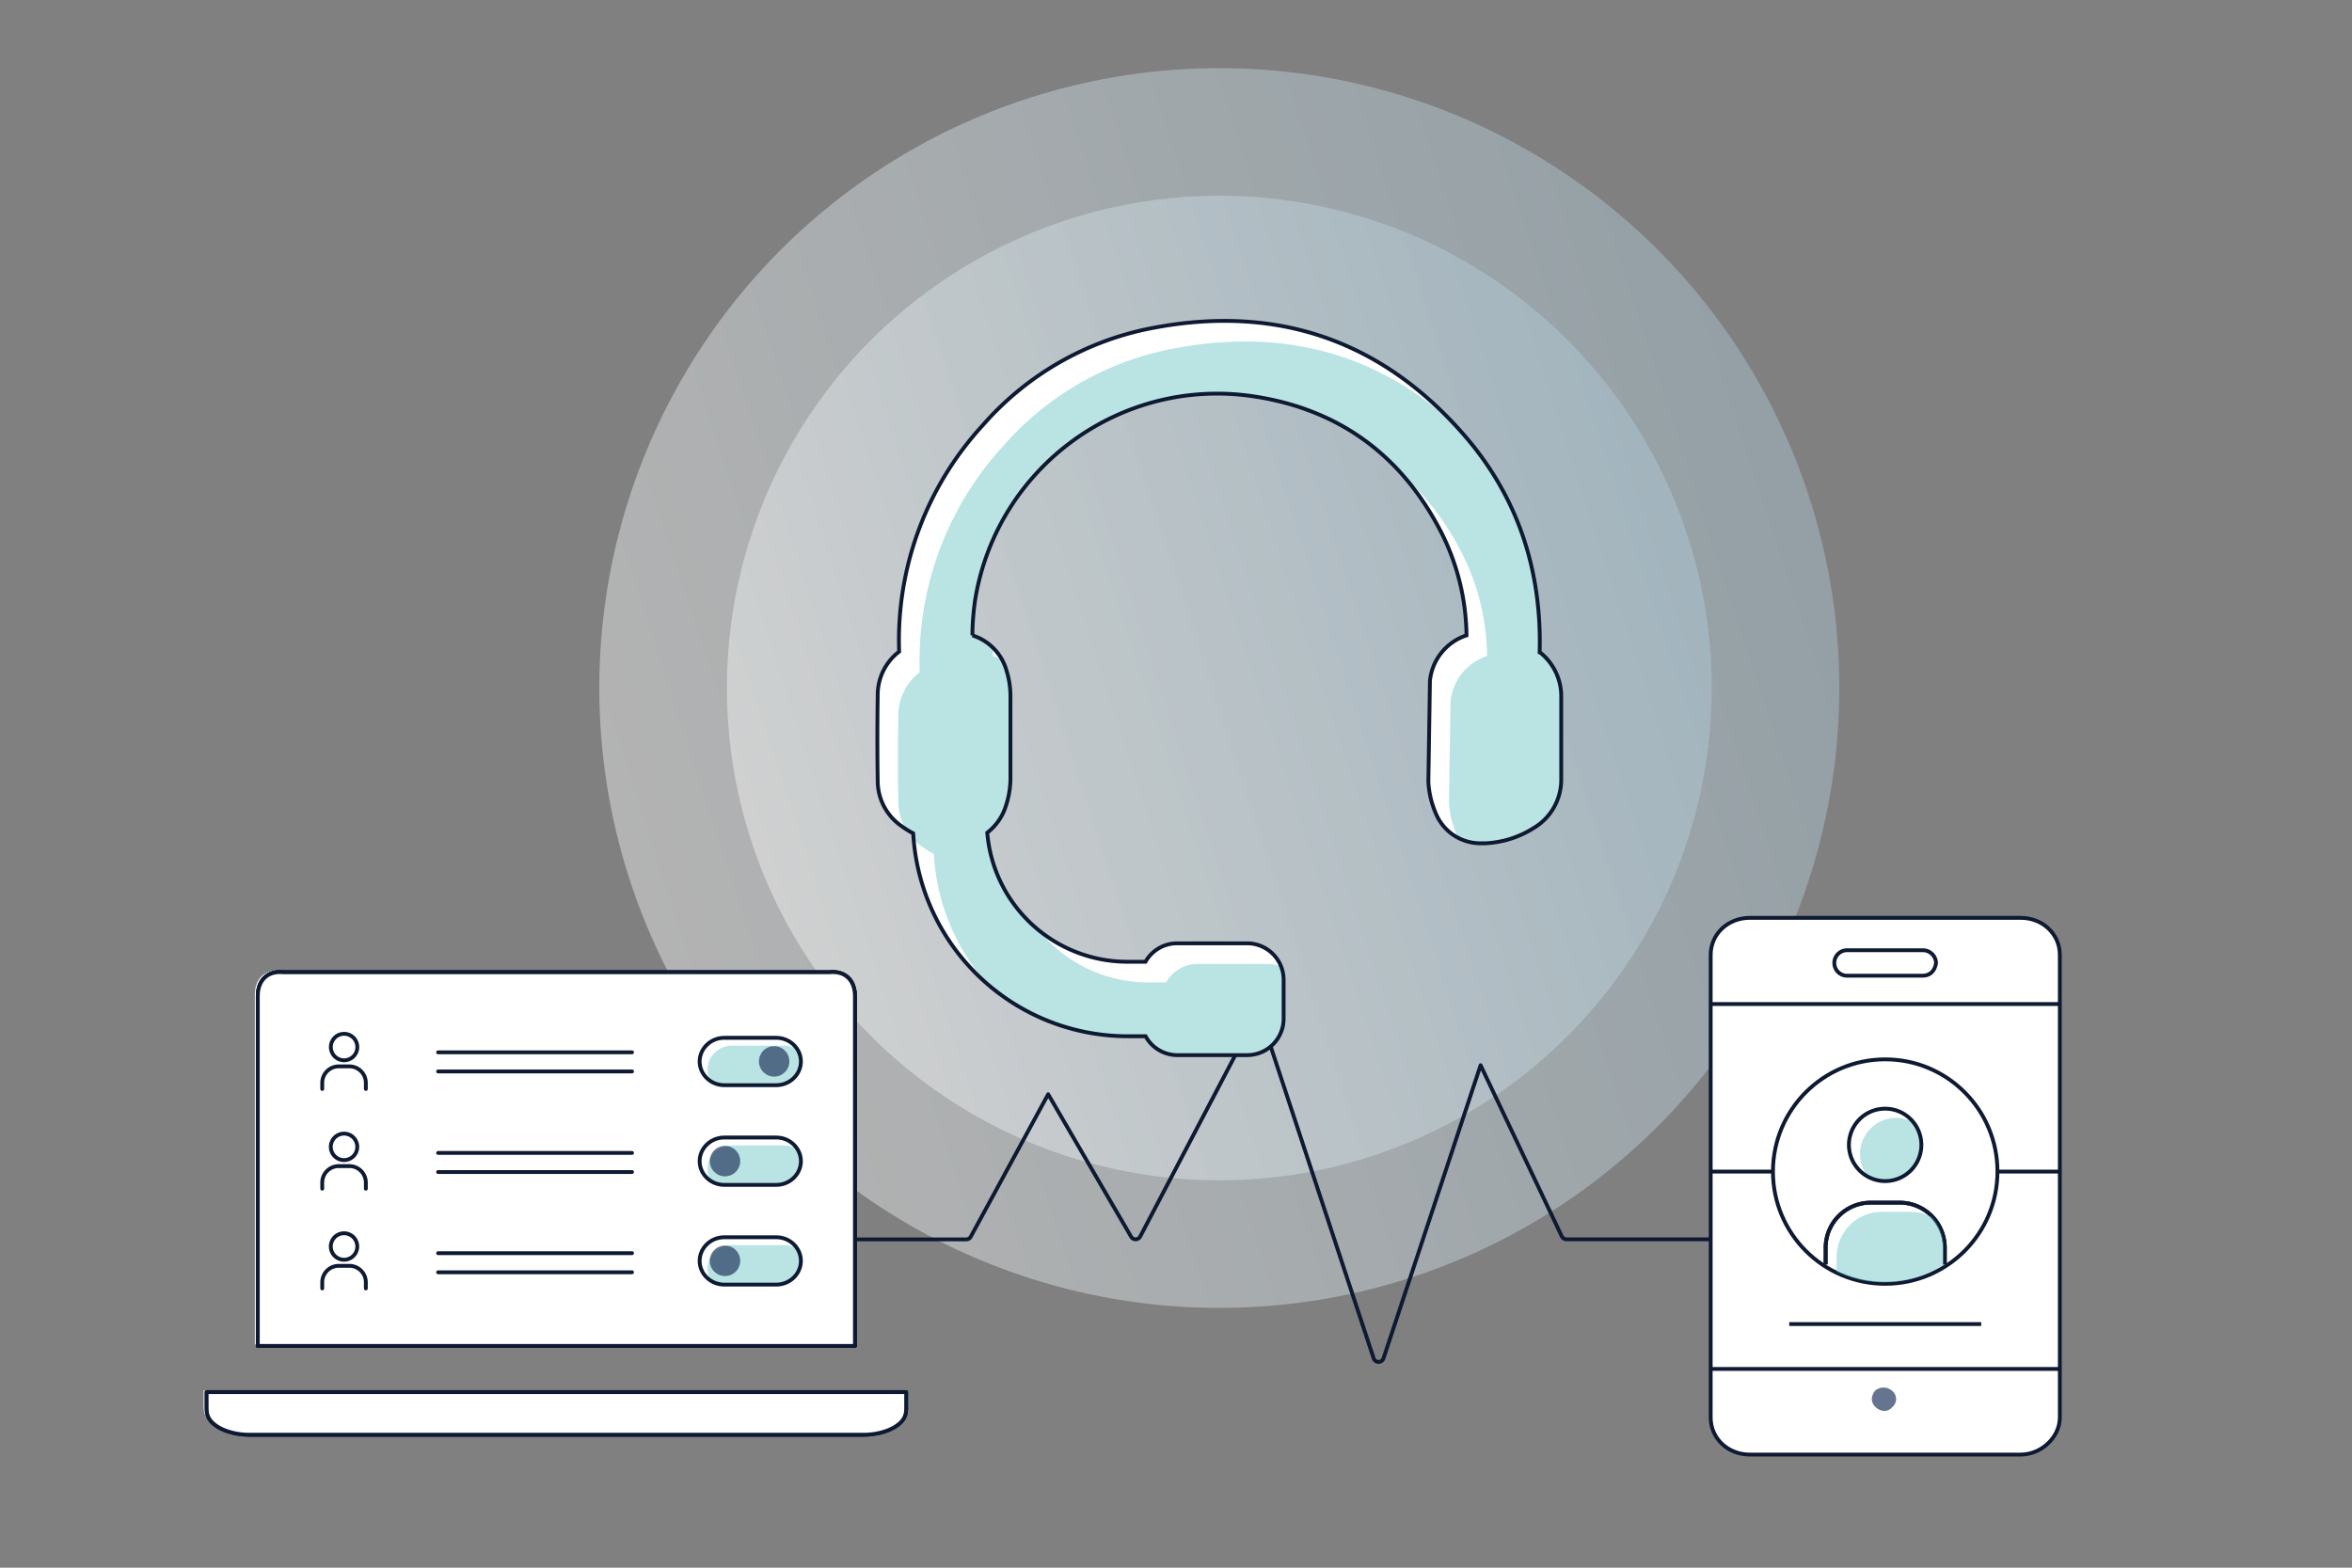
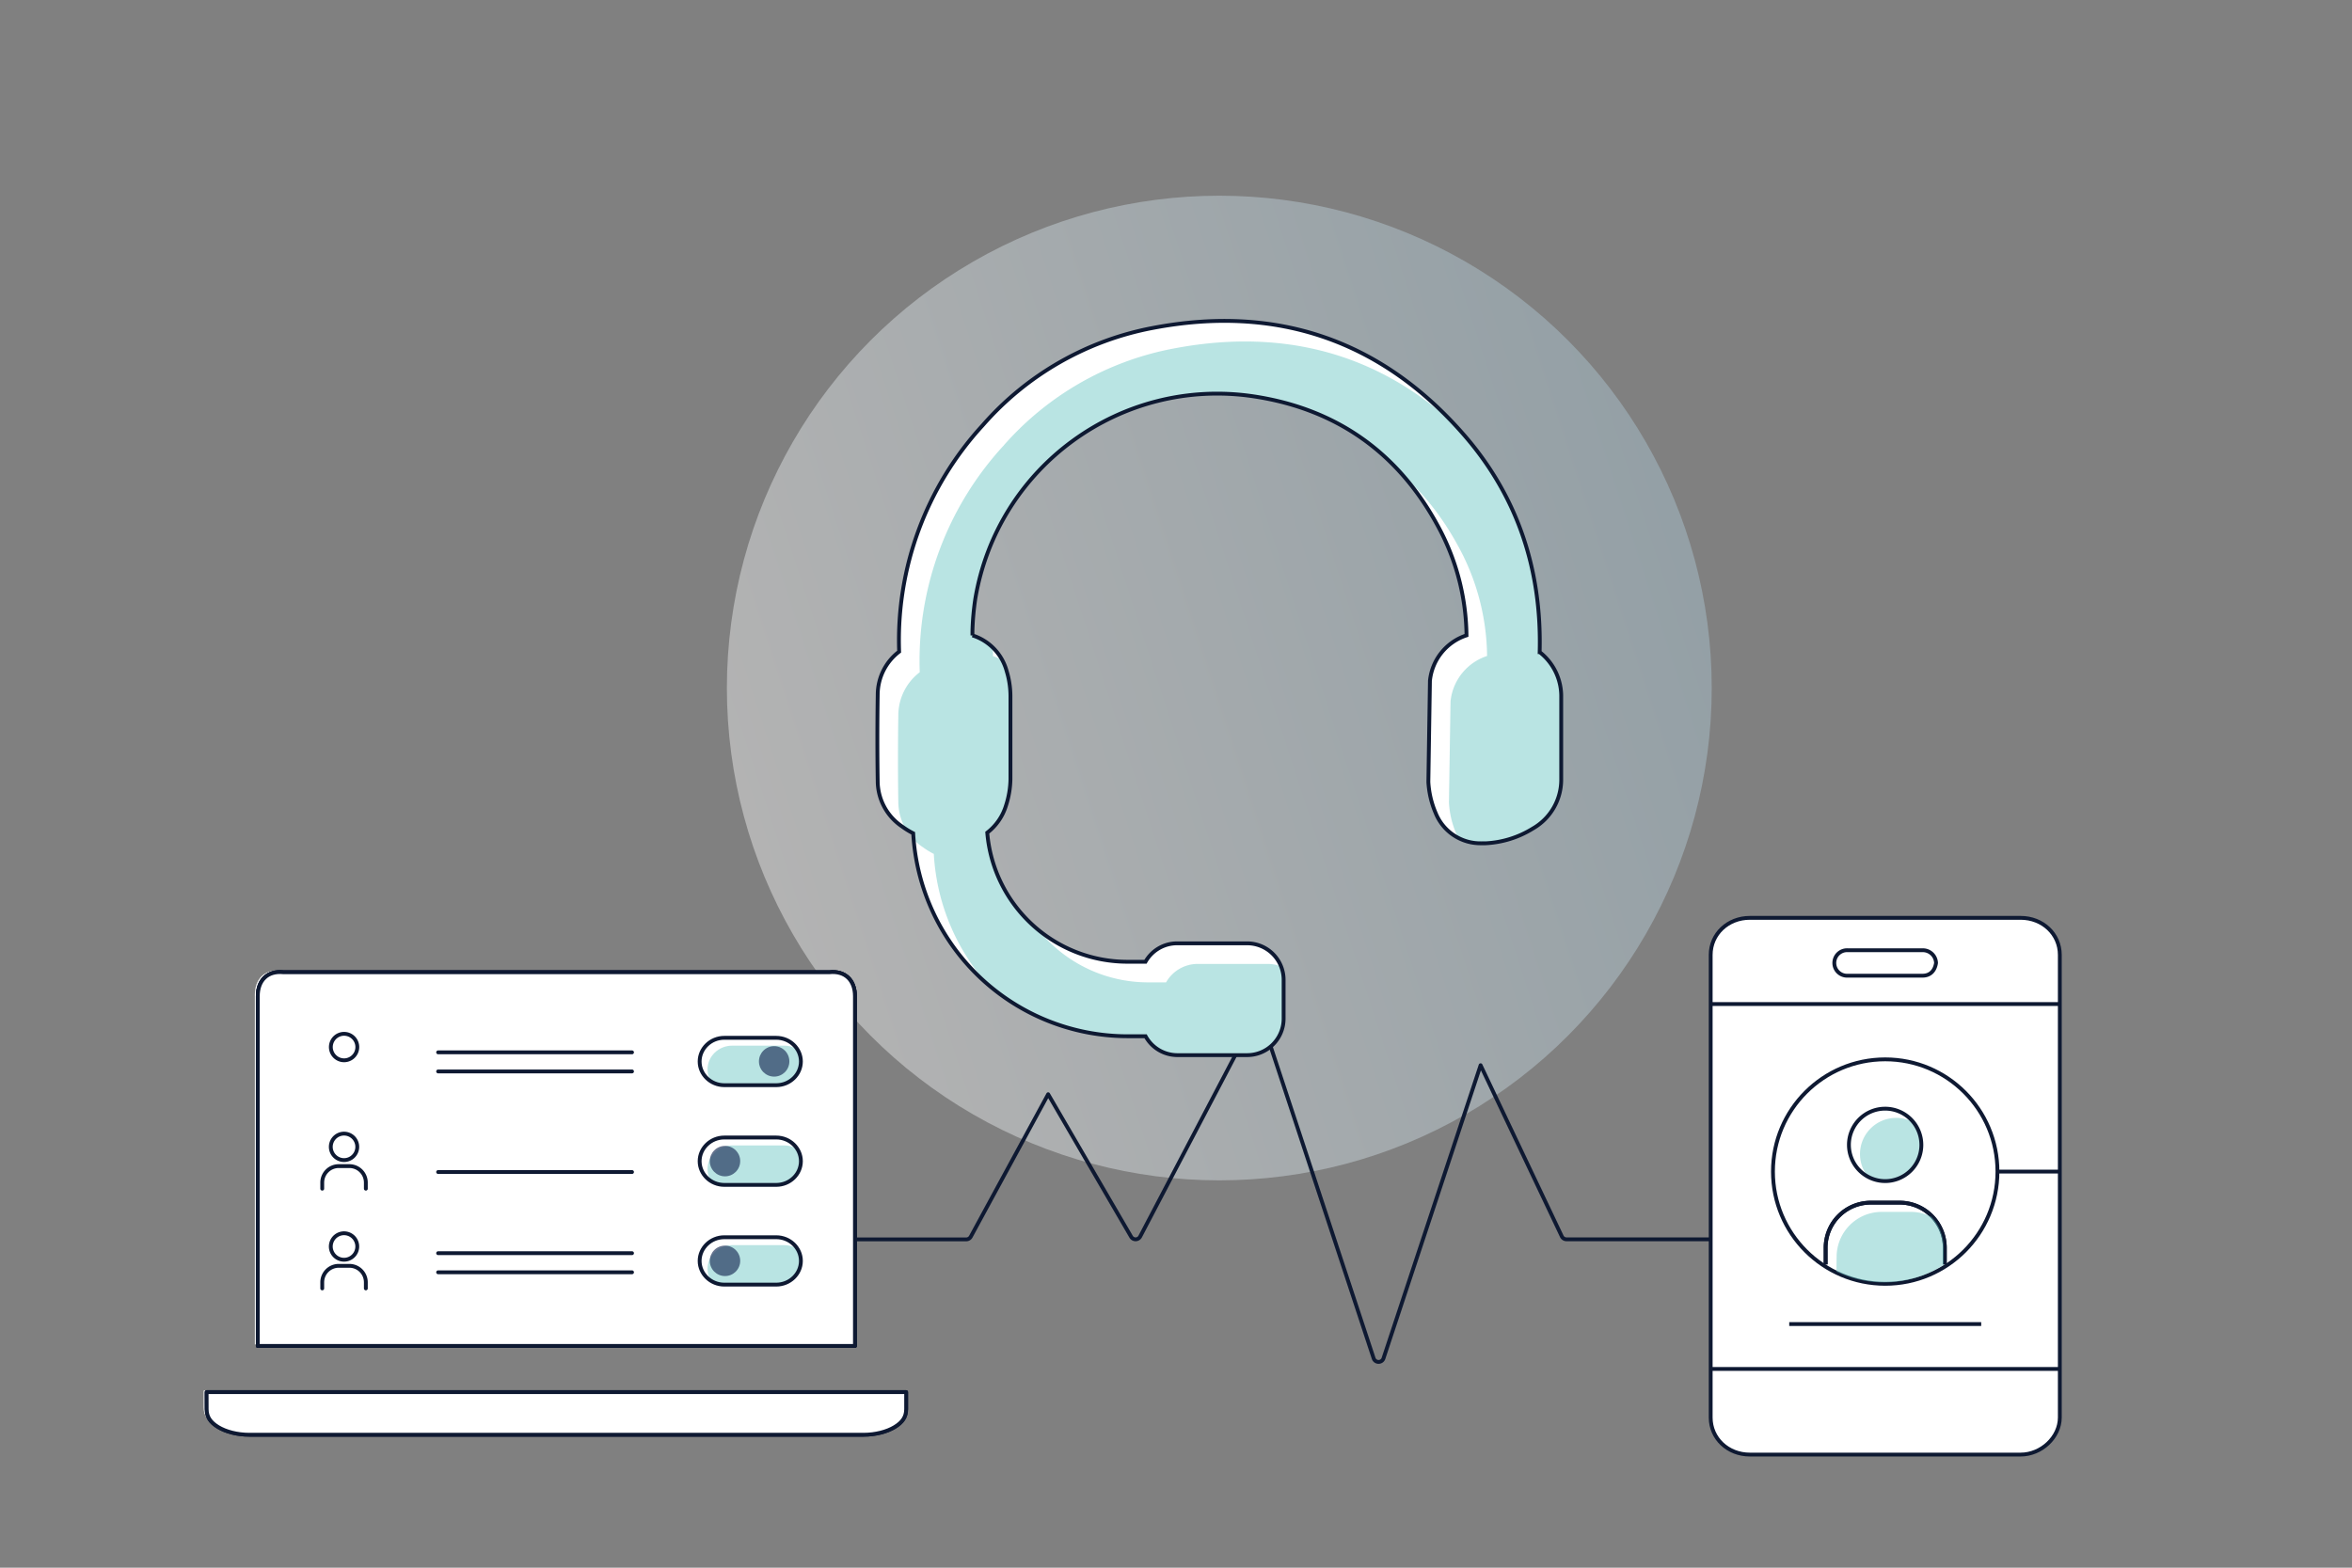
<svg xmlns="http://www.w3.org/2000/svg" xmlns:xlink="http://www.w3.org/1999/xlink" id="Layer_1" data-name="Layer 1" viewBox="0 0 1500 1000">
  <rect x="0" y="0" width="1500" height="1000" fill="#808080" stroke="none" />
  <defs>
    <linearGradient id="linear-gradient" x1="1153.78" y1="316.66" x2="401.47" y2="561.1" gradientUnits="userSpaceOnUse">
      <stop offset="0" stop-color="#b1cfde" />
      <stop offset="1" stop-color="#fff" />
    </linearGradient>
    <linearGradient id="linear-gradient-2" x1="1076.38" y1="341.81" x2="478.87" y2="535.95" xlink:href="#linear-gradient" />
    <clipPath id="clip-path">
      <path d="M1202.3,753.4a23.1,23.1,0,1,0-23.14-23.1A23.15,23.15,0,0,0,1202.3,753.4Z" style="fill:none" />
    </clipPath>
    <clipPath id="clip-path-2">
      <path d="M1163.44,806.73a70,70,0,0,0,76.16.09v-11a28.75,28.75,0,0,0-28.7-28.65h-18.63a28.76,28.76,0,0,0-28.69,28.65Z" style="fill:none" />
    </clipPath>
    <clipPath id="clip-path-3">
      <path d="M495.07,789.21H461.91c-8.62,0-15.71,6.81-15.71,15.11h0c0,8.29,7.09,15.11,15.71,15.11h33.16c8.62,0,15.71-6.81,15.71-15.11h0C510.78,796,503.69,789.21,495.07,789.21Z" style="fill:none" />
    </clipPath>
    <clipPath id="clip-path-4">
      <path d="M495.07,725.6H461.91c-8.62,0-15.71,6.81-15.71,15.11h0c0,8.29,7.09,15.11,15.71,15.11h33.16c8.62,0,15.71-6.81,15.71-15.11h0C510.78,732.42,503.69,725.6,495.07,725.6Z" style="fill:none" />
    </clipPath>
    <clipPath id="clip-path-5">
      <path d="M495.07,662H461.91c-8.62,0-15.71,6.81-15.71,15.11h0c0,8.29,7.09,15.11,15.71,15.11h33.16c8.62,0,15.71-6.81,15.71-15.11h0C510.78,668.81,503.69,662,495.07,662Z" style="fill:none" />
    </clipPath>
    <clipPath id="clip-path-6">
      <path d="M927.16,532.8a30.82,30.82,0,0,1-11.58-14.24,58,58,0,0,1-4.63-19.76v-.3l1-64.21a34.07,34.07,0,0,1,23.32-29A148.7,148.7,0,0,0,919.37,340c-25.39-49.84-65.72-79-119.9-87.18C715,240.22,636.11,297.7,622,382a169,169,0,0,0-1.82,20.4v2.91A32.87,32.87,0,0,1,642,428.07a54.77,54.77,0,0,1,2.42,15.9v53.2a57.34,57.34,0,0,1-2.86,16.74,34.58,34.58,0,0,1-11.93,17.24,89.74,89.74,0,0,0,89.23,82.34h11.68a23.16,23.16,0,0,1,20.21-11.76h44.62a23.29,23.29,0,0,1,23.27,23.31h0v24.7a23.29,23.29,0,0,1-23.27,23.31H750.76A23.17,23.17,0,0,1,730.6,661H718.91A137.07,137.07,0,0,1,582.4,531.55a49.92,49.92,0,0,1-7-4.3,35.08,35.08,0,0,1-15.63-28.2c-.3-17.93-.3-36.85,0-56.26a34.6,34.6,0,0,1,13.66-27.12,202.73,202.73,0,0,1,53.24-144.32,191.16,191.16,0,0,1,108.46-62.14c78.88-15.11,145.68,7.71,198.24,67.87,33.67,38.48,50,85.2,48.56,138.89a35.74,35.74,0,0,1,13.75,28.85v52.26a35.87,35.87,0,0,1-18.09,31.41,62.73,62.73,0,0,1-30.22,9.43h-2.61a30.74,30.74,0,0,1-17.6-5.13" style="fill:none" />
    </clipPath>
  </defs>
  <title>support-sales</title>
-   <circle cx="777.62" cy="438.88" r="395.41" style="opacity:0.4;fill:url(#linear-gradient)" />
  <circle cx="777.62" cy="438.88" r="314.05" style="opacity:0.4;fill:url(#linear-gradient-2)" />
  <path d="M1109.45,790.53H999.05a3.3,3.3,0,0,1-3-1.87L944.26,679.49l-61.94,187a3.3,3.3,0,0,1-6.26,0l-73.27-222L727.15,788.77a3.3,3.3,0,0,1-5.77.13L668.47,698l-49.34,90.84a3.29,3.29,0,0,1-2.9,1.73H513.48" style="fill:none;stroke:#0e1932;stroke-linecap:round;stroke-linejoin:round;stroke-width:2.449px" />
  <path d="M1288.63,927.85H1116c-14.06,0-25-10.33-25-23.61V609.09c0-13.28,10.94-23.61,25-23.61h172.66c14.06,0,25,10.33,25,23.61V904.24C1313.63,916.78,1301.91,927.85,1288.63,927.85Z" style="fill:#fff" />
  <path d="M1288.63,927.85H1116c-14.06,0-25-10.33-25-23.61V609.09c0-13.28,10.94-23.61,25-23.61h172.66c14.06,0,25,10.33,25,23.61V904.24C1313.63,916.78,1301.91,927.85,1288.63,927.85Z" style="fill:none;stroke:#0e1932;stroke-miterlimit:10;stroke-width:2.449px" />
  <path d="M1226.13,622.37h-47.66a8.13,8.13,0,1,1,0-16.23h47.66a8.44,8.44,0,0,1,8.59,8.12C1233.94,619.42,1230.82,622.37,1226.13,622.37Z" style="fill:none;stroke:#0e1932;stroke-miterlimit:10;stroke-width:2.449px" />
  <g style="opacity:0.7">
-     <path d="M1201.77,900a8.28,8.28,0,0,1-5.52-2.37,7.43,7.43,0,0,1-2.51-5.21,9.61,9.61,0,0,1,2-5.21,8.21,8.21,0,0,1,11,0,6.67,6.67,0,0,1,0,10.43A6.3,6.3,0,0,1,1201.77,900Z" style="fill:#253a60" />
-   </g>
+     </g>
  <g style="clip-path:url(#clip-path)">
    <g style="opacity:0.47">
      <path d="M1209.36,759.27a23.1,23.1,0,1,0-23.14-23.1A23.15,23.15,0,0,0,1209.36,759.27Z" style="fill:#6bc6c4" />
    </g>
  </g>
  <path d="M1240.31,806.52V795.8a28.75,28.75,0,0,0-28.7-28.65H1193a28.76,28.76,0,0,0-28.69,28.65v10.71" style="fill:none;stroke:#0e1932;stroke-miterlimit:10;stroke-width:2.449px" />
  <path d="M1240.31,806.52V795.8a28.75,28.75,0,0,0-28.7-28.65H1193a28.76,28.76,0,0,0-28.69,28.65v10.71" style="fill:none;stroke:#0e1932;stroke-miterlimit:10;stroke-width:2.449px" />
  <path d="M1202.3,753.4a23.1,23.1,0,1,0-23.14-23.1A23.15,23.15,0,0,0,1202.3,753.4Z" style="fill:none;stroke:#0e1932;stroke-miterlimit:10;stroke-width:2.449px" />
  <circle cx="1202.3" cy="747.33" r="71.59" style="fill:none;stroke:#0e1932;stroke-miterlimit:10;stroke-width:2.449px" />
-   <line x1="1130.59" y1="747.33" x2="1090.97" y2="747.33" style="fill:none;stroke:#0e1932;stroke-miterlimit:10;stroke-width:2.449px" />
  <line x1="1273.77" y1="747.33" x2="1313.63" y2="747.33" style="fill:none;stroke:#0e1932;stroke-miterlimit:10;stroke-width:2.449px" />
  <line x1="1141.09" y1="844.59" x2="1263.52" y2="844.59" style="fill:none;stroke:#0e1932;stroke-miterlimit:10;stroke-width:2.449px" />
  <line x1="1090.91" y1="640.46" x2="1313.06" y2="640.46" style="fill:none;stroke:#0e1932;stroke-miterlimit:10;stroke-width:2.449px" />
  <line x1="1090.91" y1="873.23" x2="1313.63" y2="873.23" style="fill:none;stroke:#0e1932;stroke-miterlimit:10;stroke-width:2.449px" />
  <g style="clip-path:url(#clip-path-2)">
    <path d="M1171.21,812.6a70,70,0,0,0,76.16.09v-11a28.75,28.75,0,0,0-28.7-28.65H1200a28.76,28.76,0,0,0-28.69,28.65Z" style="fill:#6bc6c4;opacity:0.47" />
  </g>
  <path d="M178.85,619.24h348.2c10.16-1.07,16.32,5.24,16.32,15.26V857.61H162.53V634.49C162.53,624.47,168.69,618.17,178.85,619.24Z" style="fill:#fff" />
  <path d="M129.88,887H576v10.88c0,5-2.41,8.4-7.31,11.39s-12.23,4.93-19.89,4.93H157.09c-7.66,0-15-1.94-19.89-4.93s-7.31-6.41-7.31-11.39Z" style="fill:#fff" />
  <path d="M180.73,620.18h348.2c10.16-1.07,16.32,5.24,16.32,15.26V858.55H164.41V635.43C164.41,625.42,170.57,619.11,180.73,620.18Z" style="fill:none;stroke:#0e1932;stroke-linecap:round;stroke-linejoin:round;stroke-width:2.449px" />
  <path d="M180.73,620.18h348.2c10.16-1.07,16.32,5.24,16.32,15.26V858.55H164.41V635.43C164.41,625.42,170.57,619.11,180.73,620.18Z" style="fill:none;stroke:#0e1932;stroke-linecap:round;stroke-linejoin:round;stroke-width:2.449px" />
  <path d="M180.73,620.18h348.2c10.16-1.07,16.32,5.24,16.32,15.26V858.55H164.41V635.43C164.41,625.42,170.57,619.11,180.73,620.18Z" style="fill:#fff;stroke:#0e1932;stroke-linecap:round;stroke-linejoin:round;stroke-width:2.449px" />
  <path d="M131.77,888H577.9v10.88c0,5-2.41,8.4-7.31,11.39s-12.23,4.93-19.89,4.93H159c-7.66,0-15-1.94-19.89-4.93s-7.31-6.41-7.31-11.39Z" style="fill:none;stroke:#0e1932;stroke-linecap:round;stroke-linejoin:round;stroke-width:2.449px" />
  <path d="M131.77,888H577.9v10.88c0,5-2.41,8.4-7.31,11.39s-12.23,4.93-19.89,4.93H159c-7.66,0-15-1.94-19.89-4.93s-7.31-6.41-7.31-11.39Z" style="fill:#fff;stroke:#0e1932;stroke-linecap:round;stroke-linejoin:round;stroke-width:2.449px" />
-   <line x1="279.41" y1="735.43" x2="403.08" y2="735.43" style="fill:none;stroke:#0e1932;stroke-linecap:round;stroke-linejoin:round;stroke-width:2.449px" />
  <line x1="279.41" y1="671.27" x2="403.08" y2="671.27" style="fill:none;stroke:#0e1932;stroke-linecap:round;stroke-linejoin:round;stroke-width:2.449px" />
  <line x1="279.41" y1="799.38" x2="403.08" y2="799.38" style="fill:none;stroke:#0e1932;stroke-linecap:round;stroke-linejoin:round;stroke-width:2.449px" />
  <line x1="279.41" y1="747.61" x2="403.08" y2="747.61" style="fill:none;stroke:#0e1932;stroke-linecap:round;stroke-linejoin:round;stroke-width:2.449px" />
  <line x1="279.41" y1="683.45" x2="403.08" y2="683.45" style="fill:none;stroke:#0e1932;stroke-linecap:round;stroke-linejoin:round;stroke-width:2.449px" />
  <line x1="279.41" y1="811.57" x2="403.08" y2="811.57" style="fill:none;stroke:#0e1932;stroke-linecap:round;stroke-linejoin:round;stroke-width:2.449px" />
  <path d="M495.07,789.21H461.91c-8.62,0-15.71,6.81-15.71,15.11h0c0,8.29,7.09,15.11,15.71,15.11h33.16c8.62,0,15.71-6.81,15.71-15.11h0C510.78,796,503.69,789.21,495.07,789.21Z" style="fill:#fff" />
  <g style="clip-path:url(#clip-path-3)">
    <g style="opacity:0.47">
      <path d="M500.1,794.25H466.94c-8.62,0-15.71,6.81-15.71,15.11h0c0,8.29,7.09,15.11,15.71,15.11H500.1c8.62,0,15.71-6.81,15.71-15.11h0C515.81,801.06,508.73,794.25,500.1,794.25Z" style="fill:#6bc6c4" />
    </g>
  </g>
  <path d="M495.07,789.21H461.91c-8.62,0-15.71,6.81-15.71,15.11h0c0,8.29,7.09,15.11,15.71,15.11h33.16c8.62,0,15.71-6.81,15.71-15.11h0C510.78,796,503.69,789.21,495.07,789.21Z" style="fill:none;stroke:#0e1932;stroke-linecap:round;stroke-linejoin:round;stroke-width:2.449px" />
  <ellipse cx="462.37" cy="804.26" rx="9.7" ry="9.71" style="fill:#253a60;opacity:0.7" />
  <path d="M495.07,725.6H461.91c-8.62,0-15.71,6.81-15.71,15.11h0c0,8.29,7.09,15.11,15.71,15.11h33.16c8.62,0,15.71-6.81,15.71-15.11h0C510.78,732.42,503.69,725.6,495.07,725.6Z" style="fill:#fff" />
  <g style="clip-path:url(#clip-path-4)">
    <g style="opacity:0.47">
      <path d="M500.1,730.64H466.94c-8.62,0-15.71,6.81-15.71,15.11h0c0,8.29,7.09,15.11,15.71,15.11H500.1c8.62,0,15.71-6.81,15.71-15.11h0C515.81,737.45,508.73,730.64,500.1,730.64Z" style="fill:#6bc6c4" />
    </g>
  </g>
  <path d="M495.07,725.6H461.91c-8.62,0-15.71,6.81-15.71,15.11h0c0,8.29,7.09,15.11,15.71,15.11h33.16c8.62,0,15.71-6.81,15.71-15.11h0C510.78,732.42,503.69,725.6,495.07,725.6Z" style="fill:none;stroke:#0e1932;stroke-linecap:round;stroke-linejoin:round;stroke-width:2.449px" />
  <ellipse cx="462.37" cy="740.65" rx="9.7" ry="9.71" style="fill:#253a60;opacity:0.7" />
-   <path d="M495.07,662H461.91c-8.62,0-15.71,6.81-15.71,15.11h0c0,8.29,7.09,15.11,15.71,15.11h33.16c8.62,0,15.71-6.81,15.71-15.11h0C510.78,668.81,503.69,662,495.07,662Z" style="fill:#fff" />
+   <path d="M495.07,662H461.91c-8.62,0-15.71,6.81-15.71,15.11h0c0,8.29,7.09,15.11,15.71,15.11h33.16c8.62,0,15.71-6.81,15.71-15.11C510.78,668.81,503.69,662,495.07,662Z" style="fill:#fff" />
  <g style="clip-path:url(#clip-path-5)">
    <g style="opacity:0.47">
      <path d="M500.1,667H466.94c-8.62,0-15.71,6.81-15.71,15.11h0c0,8.29,7.09,15.11,15.71,15.11H500.1c8.62,0,15.71-6.81,15.71-15.11h0C515.81,673.84,508.73,667,500.1,667Z" style="fill:#6bc6c4" />
    </g>
  </g>
  <path d="M495.07,662H461.91c-8.62,0-15.71,6.81-15.71,15.11h0c0,8.29,7.09,15.11,15.71,15.11h33.16c8.62,0,15.71-6.81,15.71-15.11h0C510.78,668.81,503.69,662,495.07,662Z" style="fill:none;stroke:#0e1932;stroke-linecap:round;stroke-linejoin:round;stroke-width:2.449px" />
  <ellipse cx="493.72" cy="677.04" rx="9.7" ry="9.71" style="fill:#253a60;opacity:0.7" />
-   <path d="M233.32,694.62V690.7a10.51,10.51,0,0,0-10.49-10.47H216a10.51,10.51,0,0,0-10.49,10.47v3.92" style="fill:#fff;stroke:#0e1932;stroke-linecap:round;stroke-linejoin:round;stroke-width:2.449px" />
  <path d="M219.43,676.34A8.44,8.44,0,1,0,211,667.9,8.46,8.46,0,0,0,219.43,676.34Z" style="fill:#fff;stroke:#0e1932;stroke-linecap:round;stroke-linejoin:round;stroke-width:2.449px" />
  <path d="M233.32,758.23v-3.92a10.51,10.51,0,0,0-10.49-10.47H216a10.51,10.51,0,0,0-10.49,10.47v3.92" style="fill:#fff;stroke:#0e1932;stroke-linecap:round;stroke-linejoin:round;stroke-width:2.449px" />
  <path d="M219.43,740a8.44,8.44,0,1,0-8.46-8.44A8.46,8.46,0,0,0,219.43,740Z" style="fill:#fff;stroke:#0e1932;stroke-linecap:round;stroke-linejoin:round;stroke-width:2.449px" />
  <path d="M233.32,821.84v-3.92a10.51,10.51,0,0,0-10.49-10.47H216a10.51,10.51,0,0,0-10.49,10.47v3.92" style="fill:#fff;stroke:#0e1932;stroke-linecap:round;stroke-linejoin:round;stroke-width:2.449px" />
  <path d="M219.43,803.56a8.44,8.44,0,1,0-8.46-8.44A8.46,8.46,0,0,0,219.43,803.56Z" style="fill:#fff;stroke:#0e1932;stroke-linecap:round;stroke-linejoin:round;stroke-width:2.449px" />
  <path d="M927.16,532.8a30.82,30.82,0,0,1-11.58-14.24,58,58,0,0,1-4.63-19.76v-.3l1-64.21a34.07,34.07,0,0,1,23.32-29A148.7,148.7,0,0,0,919.37,340c-25.39-49.84-65.72-79-119.9-87.18C715,240.22,636.11,297.7,622,382a169,169,0,0,0-1.82,20.4v2.91A32.87,32.87,0,0,1,642,428.07a54.77,54.77,0,0,1,2.42,15.9v53.2a57.34,57.34,0,0,1-2.86,16.74,34.58,34.58,0,0,1-11.93,17.24,89.74,89.74,0,0,0,89.23,82.34h11.68a23.16,23.16,0,0,1,20.21-11.76h44.62a23.29,23.29,0,0,1,23.27,23.31h0v24.7a23.29,23.29,0,0,1-23.27,23.31H750.76A23.17,23.17,0,0,1,730.6,661H718.91A137.07,137.07,0,0,1,582.4,531.55a49.92,49.92,0,0,1-7-4.3,35.08,35.08,0,0,1-15.63-28.2c-.3-17.93-.3-36.85,0-56.26a34.6,34.6,0,0,1,13.66-27.12,202.73,202.73,0,0,1,53.24-144.32,191.16,191.16,0,0,1,108.46-62.14c78.88-15.11,145.68,7.71,198.24,67.87,33.67,38.48,50,85.2,48.56,138.89a35.74,35.74,0,0,1,13.75,28.85v52.26a35.87,35.87,0,0,1-18.09,31.41,62.73,62.73,0,0,1-30.22,9.43h-2.61a30.74,30.74,0,0,1-17.6-5.13" style="fill:#fff" />
  <g style="clip-path:url(#clip-path-6)">
    <path d="M940.29,545.94a30.82,30.82,0,0,1-11.58-14.24,58,58,0,0,1-4.63-19.76v-.3l1-64.21a34.07,34.07,0,0,1,23.32-29,148.7,148.7,0,0,0-15.92-65.3c-25.39-49.84-65.72-79-119.9-87.18-84.43-12.56-163.36,44.92-177.48,129.26a169,169,0,0,0-1.82,20.4v2.91a32.87,32.87,0,0,1,21.84,22.72,54.77,54.77,0,0,1,2.42,15.9v53.2a57.34,57.34,0,0,1-2.86,16.74,34.58,34.58,0,0,1-11.93,17.24A89.74,89.74,0,0,0,732,626.63h11.68a23.16,23.16,0,0,1,20.21-11.76h44.62a23.29,23.29,0,0,1,23.27,23.31h0v24.7a23.29,23.29,0,0,1-23.27,23.31H763.9a23.17,23.17,0,0,1-20.16-12.05H732.05A137.07,137.07,0,0,1,595.54,544.69a49.92,49.92,0,0,1-7-4.3,35.08,35.08,0,0,1-15.63-28.2c-.3-17.93-.3-36.85,0-56.26a34.6,34.6,0,0,1,13.66-27.12,202.73,202.73,0,0,1,53.24-144.32,191.16,191.16,0,0,1,108.46-62.14c78.88-15.11,145.68,7.71,198.24,67.87,33.67,38.48,50,85.2,48.56,138.89A35.74,35.74,0,0,1,1008.83,458v52.26a35.87,35.87,0,0,1-18.09,31.41,62.73,62.73,0,0,1-30.22,9.43H957.9a30.74,30.74,0,0,1-17.6-5.13" style="fill:#6bc6c4;opacity:0.47" />
  </g>
  <path d="M927.16,532.8a30.82,30.82,0,0,1-11.58-14.24,58,58,0,0,1-4.63-19.76v-.3l1-64.21a34.07,34.07,0,0,1,23.32-29A148.7,148.7,0,0,0,919.37,340c-25.39-49.84-65.72-79-119.9-87.18C715,240.22,636.11,297.7,622,382a169,169,0,0,0-1.82,20.4v2.91A32.87,32.87,0,0,1,642,428.07a54.77,54.77,0,0,1,2.42,15.9v53.2a57.34,57.34,0,0,1-2.86,16.74,34.58,34.58,0,0,1-11.93,17.24,89.74,89.74,0,0,0,89.23,82.34h11.68a23.16,23.16,0,0,1,20.21-11.76h44.62a23.29,23.29,0,0,1,23.27,23.31h0v24.7a23.29,23.29,0,0,1-23.27,23.31H750.76A23.17,23.17,0,0,1,730.6,661H718.91A137.07,137.07,0,0,1,582.4,531.55a49.92,49.92,0,0,1-7-4.3,35.08,35.08,0,0,1-15.63-28.2c-.3-17.93-.3-36.85,0-56.26a34.6,34.6,0,0,1,13.66-27.12,202.73,202.73,0,0,1,53.24-144.32,191.16,191.16,0,0,1,108.46-62.14c78.88-15.11,145.68,7.71,198.24,67.87,33.67,38.48,50,85.2,48.56,138.89a35.74,35.74,0,0,1,13.75,28.85v52.26a35.87,35.87,0,0,1-18.09,31.41,62.73,62.73,0,0,1-30.22,9.43h-2.61a30.74,30.74,0,0,1-17.6-5.13" style="fill:none;stroke:#0e1932;stroke-miterlimit:10;stroke-width:2.449px" />
</svg>